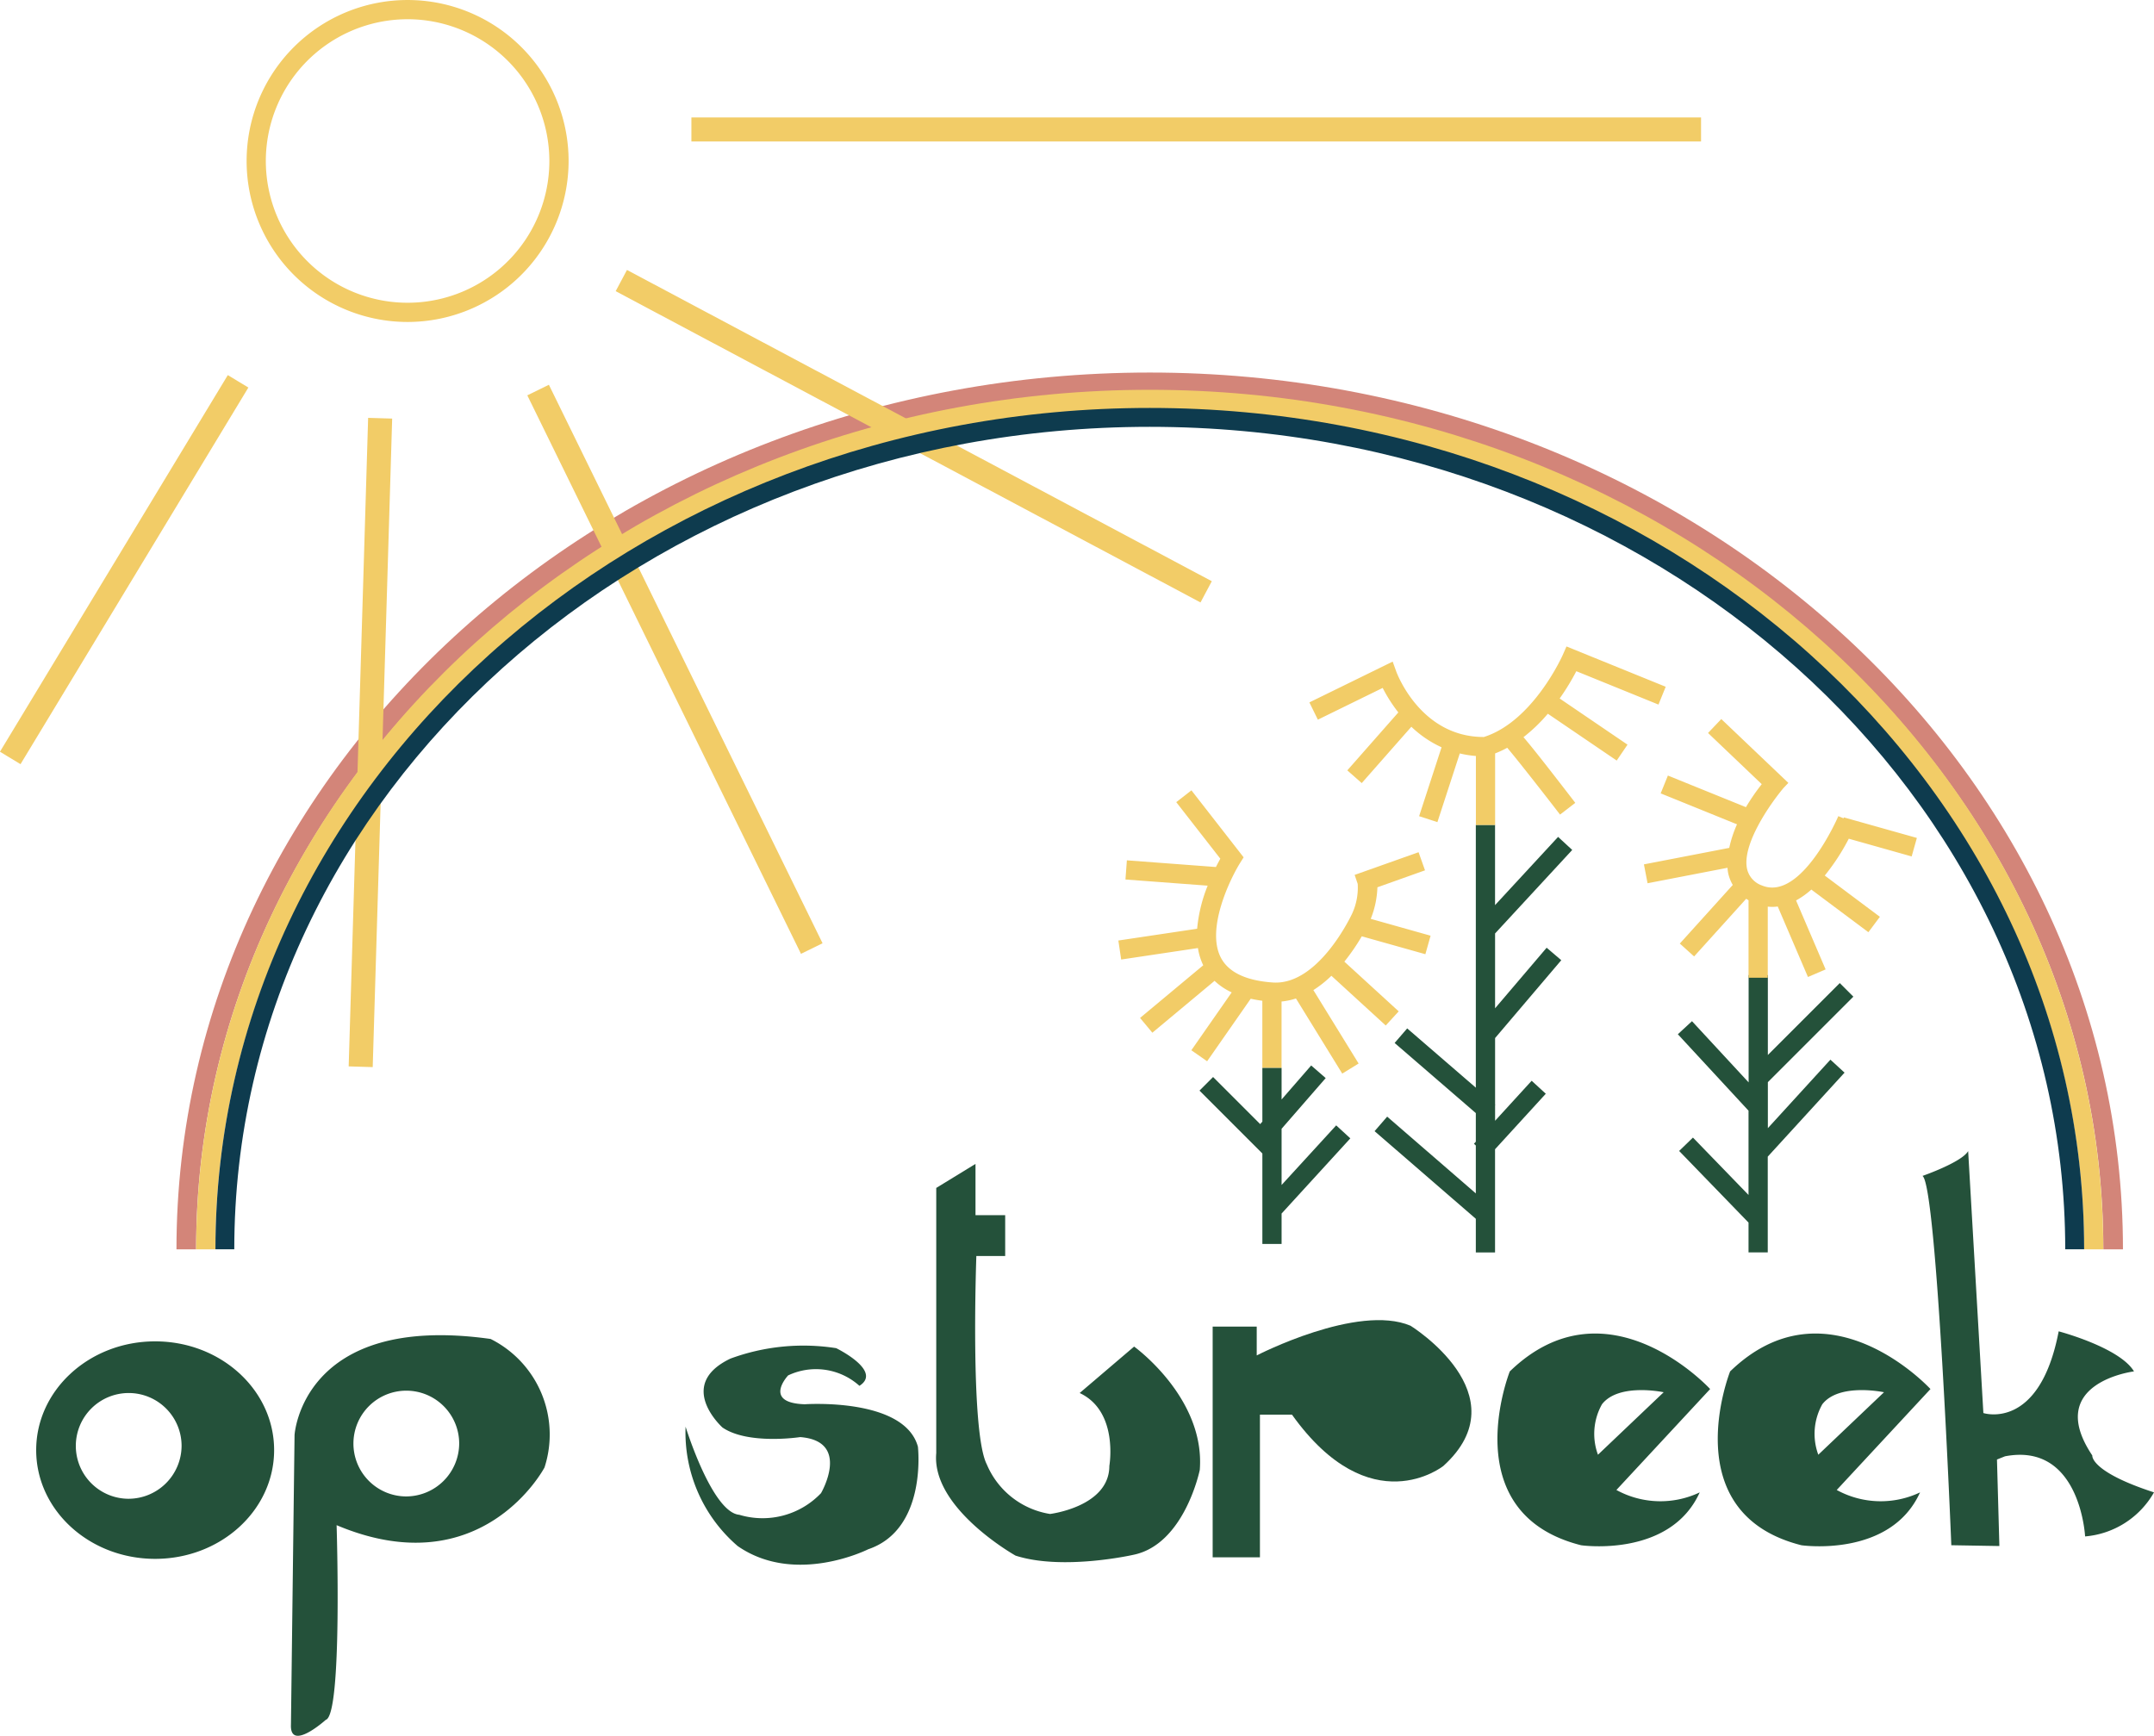
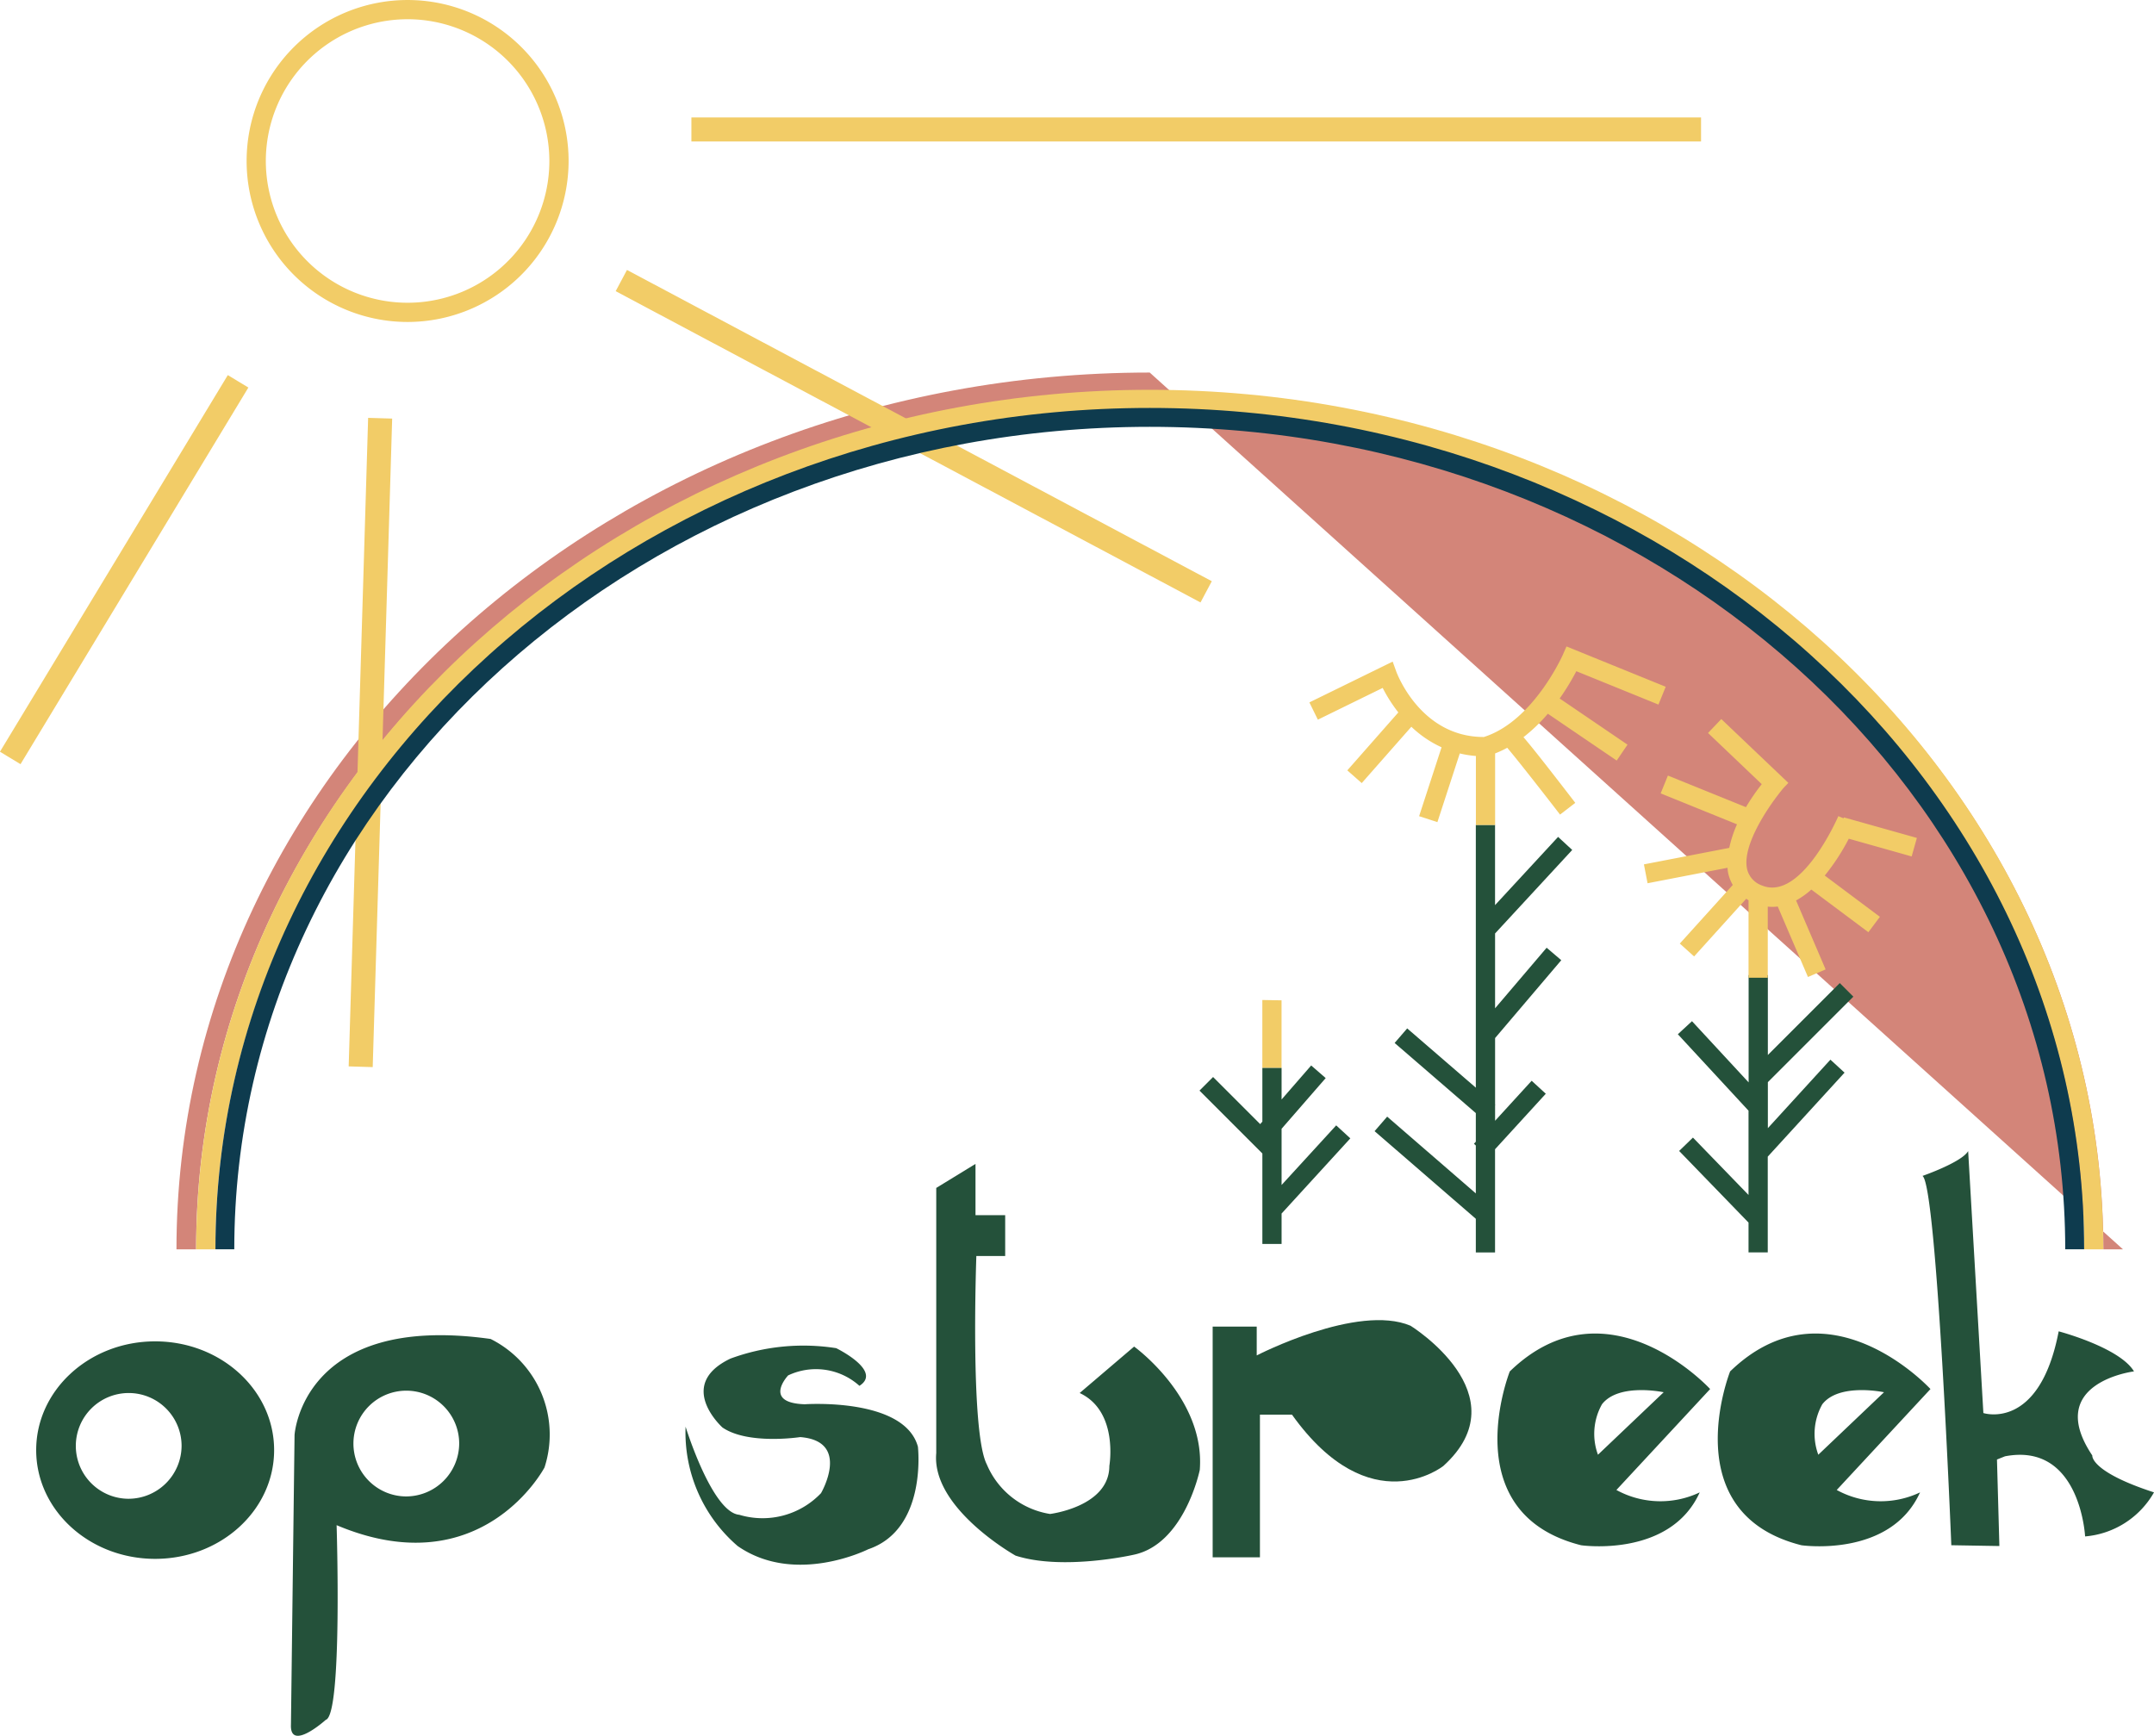
<svg xmlns="http://www.w3.org/2000/svg" width="152.383" height="122.808" viewBox="0 0 152.383 122.808">
  <defs>
    <clipPath id="clip-path">
      <rect id="Rectangle_287" data-name="Rectangle 287" width="152.383" height="122.808" fill="none" />
    </clipPath>
  </defs>
  <g id="Group_285" data-name="Group 285" clip-path="url(#clip-path)">
-     <path id="Path_640" data-name="Path 640" d="M174.415,139.54h-1.388c0-33.437-30.264-60.64-67.463-60.64S38.1,106.1,38.1,139.54H36.711c0-34.2,30.887-62.032,68.852-62.032s68.851,27.827,68.851,62.032" transform="translate(-24.227 -51.151)" fill="#d38579" />
+     <path id="Path_640" data-name="Path 640" d="M174.415,139.54h-1.388c0-33.437-30.264-60.64-67.463-60.64S38.1,106.1,38.1,139.54H36.711c0-34.2,30.887-62.032,68.852-62.032" transform="translate(-24.227 -51.151)" fill="#d38579" />
    <path id="Path_641" data-name="Path 641" d="M62.692,22.779A11.389,11.389,0,1,1,74.082,11.389,11.4,11.4,0,0,1,62.692,22.779m0-21.418A10.029,10.029,0,1,0,72.721,11.389,10.04,10.04,0,0,0,62.692,1.36" transform="translate(-33.857)" fill="#f2cc67" />
    <rect id="Rectangle_282" data-name="Rectangle 282" width="31.142" height="1.7" transform="translate(-0.003 53.184) rotate(-58.828)" fill="#f2cc67" />
    <rect id="Rectangle_283" data-name="Rectangle 283" width="45.883" height="1.7" transform="matrix(0.03, -1, 1, 0.03, 24.667, 75.446)" fill="#f2cc67" />
-     <rect id="Rectangle_284" data-name="Rectangle 284" width="1.7" height="44.001" transform="matrix(0.898, -0.44, 0.44, 0.898, 37.304, 27.97)" fill="#f2cc67" />
    <rect id="Rectangle_285" data-name="Rectangle 285" width="1.7" height="46.855" transform="matrix(0.47, -0.883, 0.883, 0.47, 43.556, 20.6)" fill="#f2cc67" />
    <rect id="Rectangle_286" data-name="Rectangle 286" width="71.426" height="1.7" transform="translate(48.913 8.309)" fill="#f2cc67" />
    <path id="Path_642" data-name="Path 642" d="M175.735,141.909h-1.36c0-32.682-29.651-59.451-66.1-59.451s-66.1,26.769-66.1,59.451h-1.36c0-33.432,30.262-60.811,67.458-60.811s67.458,27.379,67.458,60.811" transform="translate(-26.938 -53.52)" fill="#f2cc67" />
-     <path id="Path_643" data-name="Path 643" d="M242.839,179.314q-.43-.056-.822-.144l-3.084,4.424-1.116-.778,2.855-4.095a4.486,4.486,0,0,1-1.213-.816l-4.4,3.669-.871-1.045,4.47-3.725a4.324,4.324,0,0,1-.375-1.219l-5.43.812-.2-1.345,5.574-.833a10.664,10.664,0,0,1,.745-3.048l-5.816-.436.1-1.356,6.3.473c.116-.232.223-.431.311-.589l-3.118-4,1.073-.836,3.693,4.739-.251.4c-.73,1.173-2.4,4.66-1.369,6.679.532,1.043,1.768,1.641,3.674,1.776,3.256.236,5.6-4.824,5.624-4.875a4.388,4.388,0,0,0,.393-2.1l-.217-.636,4.523-1.606.455,1.282-3.367,1.2a6.574,6.574,0,0,1-.472,2.233l4.234,1.192-.369,1.309-4.5-1.266a14.612,14.612,0,0,1-1.232,1.792l3.845,3.518-.918,1-3.843-3.517a7.968,7.968,0,0,1-1.275,1.013l3.2,5.194-1.158.713-3.275-5.315a4.639,4.639,0,0,1-1.02.215c-.381.009-.642-.006-.839-.014a2.057,2.057,0,0,1-.522-.041" transform="translate(-153.536 -108.511)" fill="#f2cc67" />
    <path id="Path_644" data-name="Path 644" d="M15.945,279.071c-4.648,0-8.416,3.445-8.416,7.694s3.768,7.694,8.416,7.694,8.416-3.445,8.416-7.694-3.768-7.694-8.416-7.694m-1.913,11.137a3.741,3.741,0,1,1,3.783-3.741,3.762,3.762,0,0,1-3.783,3.741" transform="translate(-4.969 -184.171)" fill="#24513a" />
    <path id="Path_645" data-name="Path 645" d="M74.637,278.058c-13.347-1.87-13.857,6.8-13.857,6.8l-.255,20.488c-.085,1.955,2.465-.34,2.465-.34,1.19-.34.765-13.772.765-13.772,10.287,4.336,14.707-4.081,14.707-4.081a7.555,7.555,0,0,0-3.826-9.1M68.644,289.2a3.741,3.741,0,1,1,3.783-3.741,3.762,3.762,0,0,1-3.783,3.741" transform="translate(-39.942 -183.329)" fill="#24513a" />
    <path id="Path_646" data-name="Path 646" d="M411.961,261.025c-3.457-5.157,2.947-5.951,2.947-5.951-1.02-1.7-5.327-2.834-5.327-2.834-1.36,7.084-5.328,5.781-5.328,5.781l-1.077-18.533c-.454.793-3.231,1.757-3.231,1.757,1.02.623,2.04,26.128,2.04,26.128l3.4.057-.17-6.121.567-.227c5.328-1.02,5.668,5.668,5.668,5.668a6.2,6.2,0,0,0,4.874-3.117c-4.534-1.474-4.364-2.607-4.364-2.607" transform="translate(-263.941 -158.049)" fill="#24513a" />
    <path id="Path_647" data-name="Path 647" d="M312.4,280.121s-3.982,10.024,5.048,12.3c0,0,6.291.907,8.388-3.741a6.477,6.477,0,0,1-5.894-.17l6.631-7.141s-7.271-7.934-14.173-1.247m6.238,5.894a4.271,4.271,0,0,1,.284-3.571c1.19-1.53,4.364-.85,4.364-.85Z" transform="translate(-205.591 -183.095)" fill="#24513a" />
    <path id="Path_648" data-name="Path 648" d="M358.233,280.121s-3.982,10.024,5.048,12.3c0,0,6.291.907,8.388-3.741a6.477,6.477,0,0,1-5.894-.17l6.631-7.141s-7.271-7.934-14.173-1.247m6.238,5.894a4.271,4.271,0,0,1,.284-3.571c1.19-1.53,4.364-.85,4.364-.85Z" transform="translate(-235.837 -183.095)" fill="#24513a" />
    <path id="Path_649" data-name="Path 649" d="M266.278,275.052c-3.741-1.587-10.882,2.1-10.882,2.1v-2.04h-3.117v16.323h3.344V281.343h2.267c5.554,7.765,10.712,3.627,10.712,3.627,5.554-5.044-2.324-9.918-2.324-9.918" transform="translate(-166.49 -181.257)" fill="#24513a" />
    <path id="Path_650" data-name="Path 650" d="M208.748,255.077l-3.854,3.287c2.777,1.3,2.1,5.157,2.1,5.157,0,2.89-4.194,3.4-4.194,3.4a5.85,5.85,0,0,1-4.478-3.514c-1.19-2.324-.737-14.736-.737-14.736h2.04v-2.89h-2.1v-3.627l-2.777,1.7v18.76c-.356,3.911,5.611,7.254,5.611,7.254,3.344,1.077,8.332-.057,8.332-.057,3.627-.737,4.7-6.007,4.7-6.007.4-5.1-4.648-8.728-4.648-8.728" transform="translate(-128.514 -159.809)" fill="#24513a" />
    <path id="Path_651" data-name="Path 651" d="M151,284.043c-2.947-.113-1.133-2.04-1.133-2.04a4.6,4.6,0,0,1,5.044.737c1.659-1.057-1.643-2.664-1.643-2.664a14.948,14.948,0,0,0-7.481.737c-3.911,1.87-.567,4.874-.567,4.874,1.814,1.247,5.5.68,5.5.68,3.627.283,1.473,3.967,1.473,3.967a5.711,5.711,0,0,1-5.781,1.53c-1.927-.163-3.8-6.234-3.8-6.234a10.592,10.592,0,0,0,3.684,8.445c4.081,2.834,9.238.227,9.238.227,4.194-1.417,3.514-7.255,3.514-7.255-.963-3.514-8.048-3-8.048-3" transform="translate(-94.111 -184.694)" fill="#24513a" />
    <path id="Path_652" data-name="Path 652" d="M177.014,144.4h-1.333c0-32.114-29.053-58.19-64.765-58.19S46.152,112.287,46.152,144.4H44.819c0-32.851,29.652-59.527,66.1-59.527s66.1,26.676,66.1,59.527" transform="translate(-29.578 -56.012)" fill="#0e3b4e" />
    <path id="Path_653" data-name="Path 653" d="M263.973,208.076v4.786h-1.36v-4.81" transform="translate(-173.31 -137.303)" fill="#f2cc67" />
    <path id="Path_654" data-name="Path 654" d="M260.205,226.831l-1-.919-3.863,4.218v-3.977l3.12-3.586-1.026-.893-2.094,2.407v-2.229h-1.36v3.793l-.154.178-3.332-3.332-.962.962,4.448,4.449v6.4h1.36v-2.152Z" transform="translate(-164.677 -146.293)" fill="#24513a" />
    <path id="Path_655" data-name="Path 655" d="M299.175,181.2l-1.035-.882-3.648,4.285v-5.295l5.458-5.908-1-.923-4.46,4.827v-5.677h-1.36v18.592l-4.855-4.193-.889,1.03,5.744,4.961v2.025l-.133.146.133.122V197.7l-6.271-5.432-.891,1.028,7.162,6.2v2.379h1.36v-7.3l3.59-3.927-1-.918-2.587,2.83v-1.121l.019-.022-.019-.016v-4.692Z" transform="translate(-188.724 -113.267)" fill="#24513a" />
    <path id="Path_656" data-name="Path 656" d="M297.094,138.608l.512-1.26-7.019-2.852-.266.606c-.021.047-2.1,4.7-5.579,5.8h-.011c-4.429,0-6.113-4.433-6.183-4.622l-.258-.712-5.892,2.886.6,1.222,4.585-2.246a10.658,10.658,0,0,0,1.108,1.733l-3.61,4.1,1.021.9,3.51-3.986a7.737,7.737,0,0,0,2.137,1.453l-1.588,4.874,1.294.421,1.583-4.86a7.218,7.218,0,0,0,1.14.18v.085l0,4.794h1.36l0-5.06a7.245,7.245,0,0,0,.857-.4c.708.835,2.486,3.105,3.736,4.727l1.078-.83c-1.994-2.59-3.054-3.94-3.665-4.647a11.591,11.591,0,0,0,1.724-1.658l4.871,3.313.765-1.125-4.8-3.266a16.96,16.96,0,0,0,1.179-1.931Z" transform="translate(-179.767 -88.76)" fill="#f2cc67" />
    <path id="Path_657" data-name="Path 657" d="M355.427,213.7v-3.254l6.049-6.049-.962-.962-5.088,5.088v-5.652h-1.36v7.591l-4.007-4.33-1,.924,5,5.408v5.962l-3.932-4.059-.977.946,4.909,5.068v2.11h1.36v-6.776l5.433-5.942-1-.918Z" transform="translate(-230.361 -133.884)" fill="#24513a" />
    <path id="Path_658" data-name="Path 658" d="M360.95,159.32l.369-1.309-5.166-1.454-.019.068-.372-.155c-.025.061-2.621,6.053-5.4,4.906a1.632,1.632,0,0,1-1.053-1.155c-.394-1.738,1.643-4.633,2.572-5.74l.346-.364-4.745-4.516-.938.986,3.8,3.62a15.181,15.181,0,0,0-1.118,1.627l-5.521-2.236-.511,1.261,5.4,2.189a8.421,8.421,0,0,0-.549,1.667l-6.036,1.167.258,1.335,5.656-1.094a2.588,2.588,0,0,0,.051.4,2.835,2.835,0,0,0,.321.814l-3.747,4.147,1.01.912,3.687-4.081c.054.036.107.073.165.106V167.9h1.36v-5.029a3.064,3.064,0,0,0,.324.018,3.158,3.158,0,0,0,.382-.026l2.137,4.986,1.25-.536-2.091-4.879a5.731,5.731,0,0,0,1.08-.77l4.036,3.017.814-1.089-3.9-2.919a15.323,15.323,0,0,0,1.7-2.607Z" transform="translate(-225.711 -98.728)" fill="#f2cc67" />
  </g>
</svg>